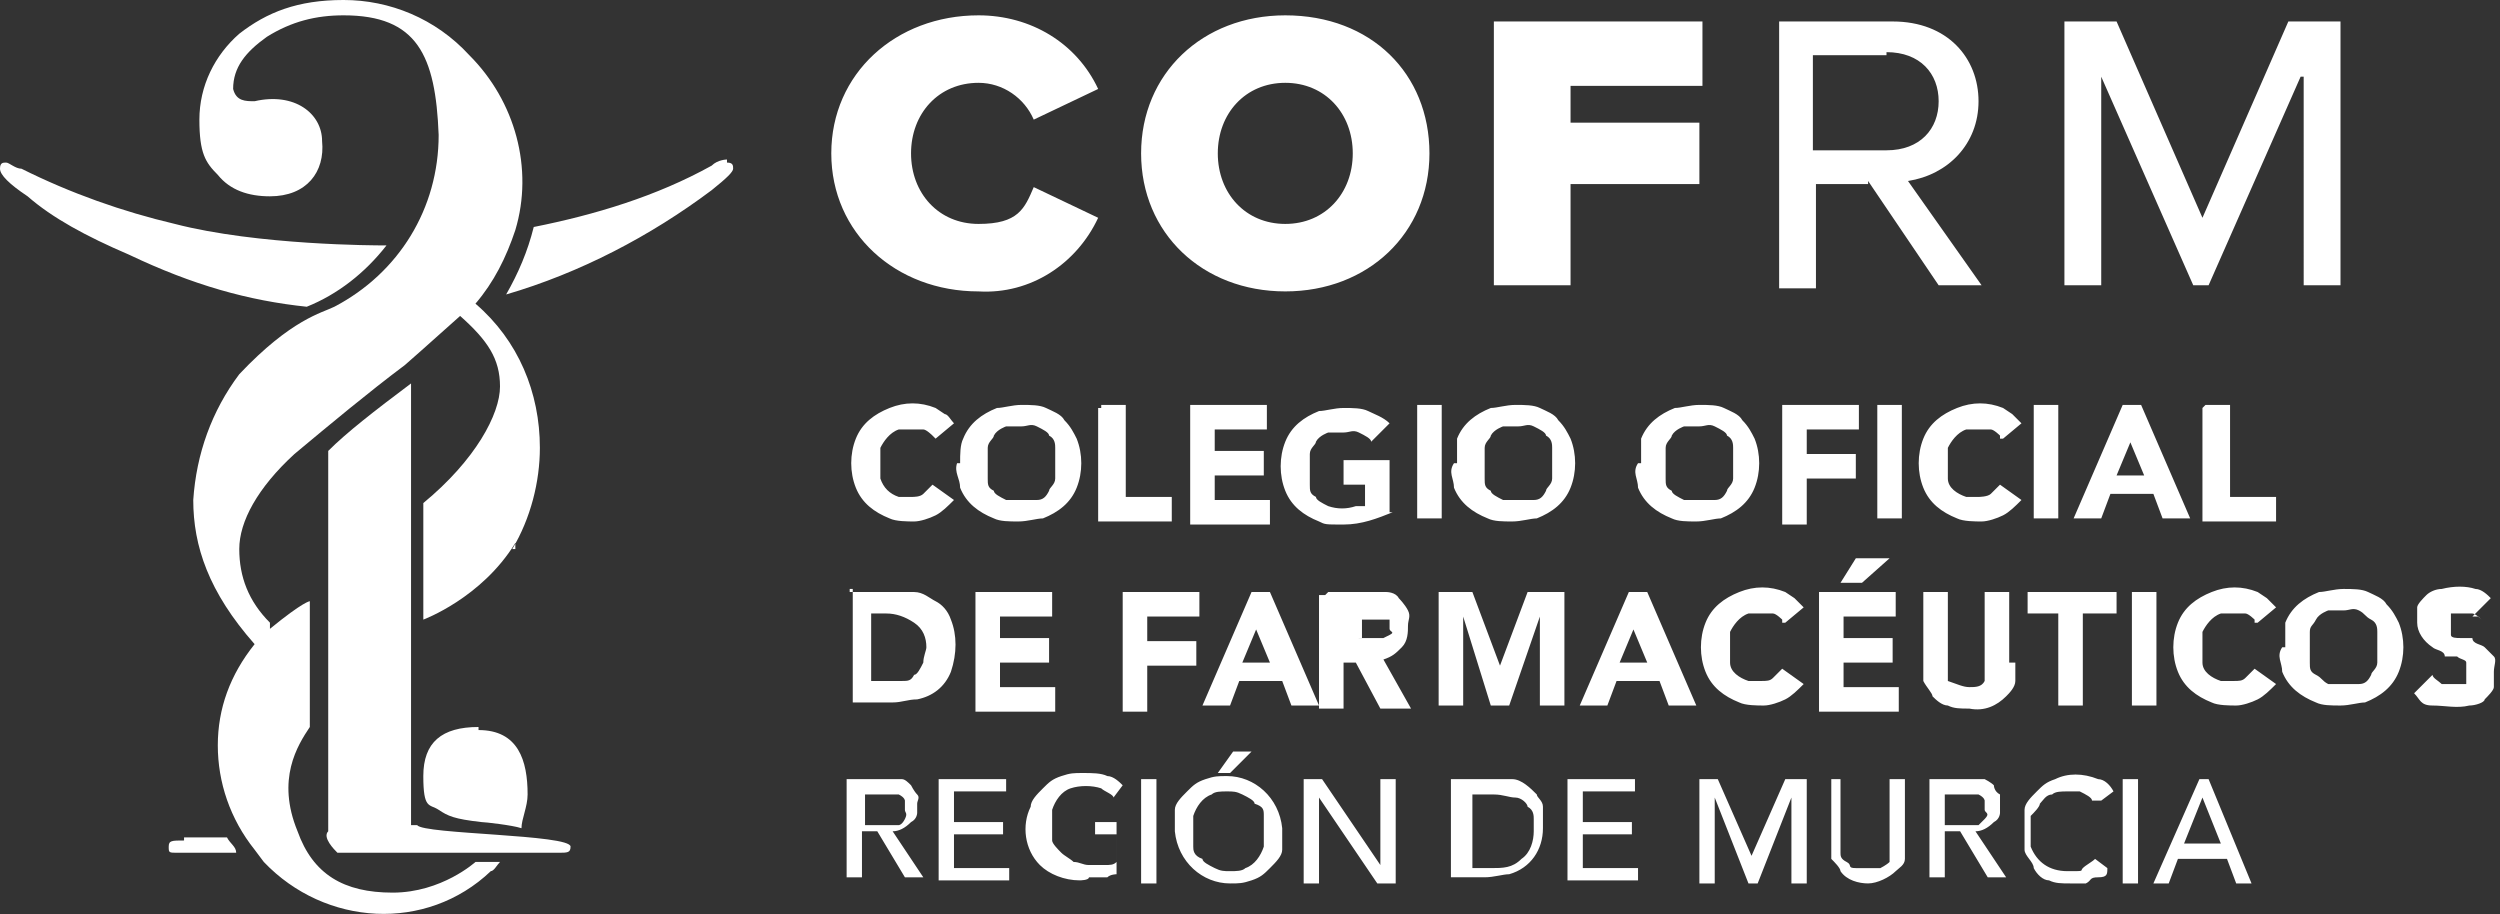
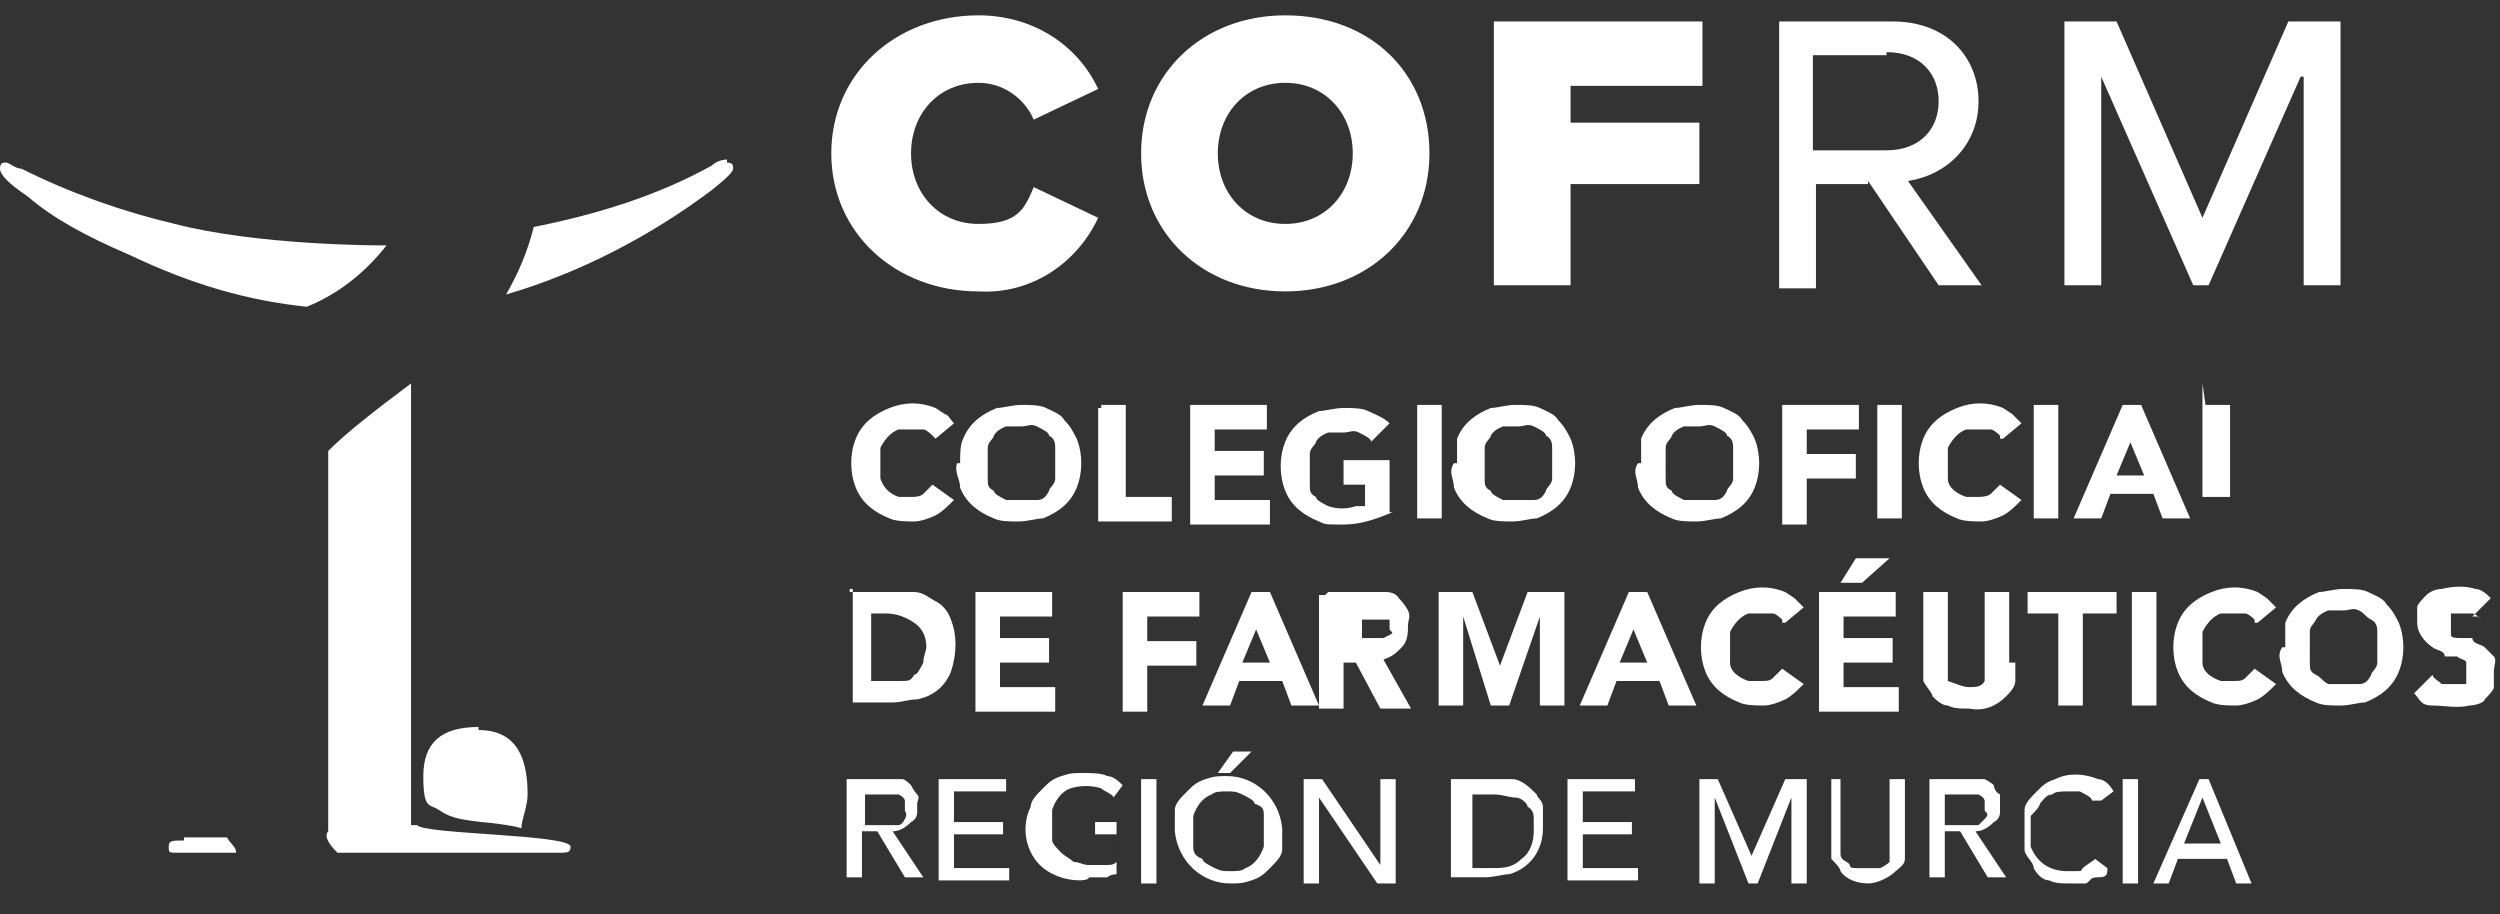
<svg xmlns="http://www.w3.org/2000/svg" id="Capa_1" data-name="Capa 1" viewBox="0 0 81.5 29.8">
  <rect x="0" y="0" width="81.5" height="29.8" fill="#333333" stroke="none" />
  <defs>
    <style>      .cls-1 {        fill: #fff;        stroke-width: 0px;      }    </style>
  </defs>
-   <path class="cls-1" d="M30.4,14.2s-.2-.2-.3-.2h-.8c-.3.1-.5.4-.6.6v1c.1.3.3.5.6.6h.4c.1,0,.3,0,.4-.1s.2-.2.3-.3l.7.5c-.2.2-.4.4-.6.5s-.5.2-.7.2-.6,0-.8-.1c-.5-.2-.9-.5-1.1-1s-.2-1.1,0-1.6.6-.8,1.1-1,1-.2,1.5,0l.3.2c.1,0,.2.2.3.3l-.6.5h0ZM31.3,15.1c0-.3,0-.6.1-.8.2-.5.6-.8,1.1-1,.2,0,.5-.1.8-.1s.6,0,.8.1.5.2.6.4c.2.2.3.4.4.6.2.5.2,1.1,0,1.6-.2.5-.6.8-1.1,1-.2,0-.5.1-.8.1s-.6,0-.8-.1c-.5-.2-.9-.5-1.1-1,0-.3-.2-.5-.1-.8h0ZM32.2,15.1v.5c0,.2,0,.3.2.4,0,.1.2.2.4.3h1c.2,0,.3-.1.4-.3,0-.1.2-.2.2-.4v-1c0-.1,0-.3-.2-.4,0-.1-.2-.2-.4-.3s-.3,0-.5,0h-.5c0,0-.3.1-.4.3,0,.1-.2.2-.2.4v.5ZM35.9,13.2h.8v3h1.5v.8h-2.4v-3.7h.1ZM38.8,13.2h2.5v.8h-1.7v.7h1.6v.8h-1.6v.8h1.8v.8h-2.6v-3.9ZM45.4,16.7c-.5.2-1,.4-1.6.4s-.6,0-.8-.1c-.5-.2-.9-.5-1.1-1-.2-.5-.2-1.1,0-1.6s.6-.8,1.1-1c.2,0,.5-.1.8-.1s.6,0,.8.1.5.2.7.4l-.6.6c0-.1-.2-.2-.4-.3s-.3,0-.5,0h-.5c0,0-.3.1-.4.3,0,.1-.2.2-.2.4v1c0,.2,0,.3.2.4,0,.1.2.2.4.3.3.1.6.1.9,0h.3v-.7h-.7v-.8h1.5v1.9h0v-.2ZM46.2,13.2h.8v3.7h-.8v-3.7ZM47.5,15.1c0-.3,0-.6,0-.8.2-.5.6-.8,1.1-1,.2,0,.5-.1.8-.1s.6,0,.8.1.5.2.6.4c.2.2.3.4.4.6.2.5.2,1.1,0,1.6-.2.5-.6.8-1.1,1-.2,0-.5.1-.8.1s-.6,0-.8-.1c-.5-.2-.9-.5-1.1-1,0-.3-.2-.5,0-.8h0ZM48.4,15.1v.5c0,.2,0,.3.2.4,0,.1.2.2.4.3h1c.2,0,.3-.1.4-.3,0-.1.2-.2.2-.4v-1c0-.1,0-.3-.2-.4,0-.1-.2-.2-.4-.3s-.3,0-.5,0h-.5c0,0-.3.1-.4.3,0,.1-.2.2-.2.4v.5ZM53.5,15.1c0-.3,0-.6,0-.8.2-.5.6-.8,1.1-1,.2,0,.5-.1.8-.1s.6,0,.8.1.5.2.6.4c.2.2.3.4.4.6.2.5.2,1.1,0,1.6-.2.5-.6.8-1.1,1-.2,0-.5.1-.8.1s-.6,0-.8-.1c-.5-.2-.9-.5-1.1-1,0-.3-.2-.5,0-.8h0ZM54.3,15.1v.5c0,.2,0,.3.2.4,0,.1.2.2.4.3h1c.2,0,.3-.1.4-.3,0-.1.2-.2.2-.4v-1c0-.1,0-.3-.2-.4,0-.1-.2-.2-.4-.3s-.3,0-.5,0h-.5c0,0-.3.1-.4.3,0,.1-.2.2-.2.4v.5ZM58.1,13.2h2.5v.8h-1.7v.8h1.6v.8h-1.6v1.5h-.8v-3.9ZM61.2,13.2h.8v3.7h-.8v-3.7ZM65.2,14.2s-.2-.2-.3-.2h-.8c-.3.1-.5.4-.6.6v1c0,.3.3.5.6.6h.4c0,0,.3,0,.4-.1s.2-.2.3-.3l.7.5c-.2.2-.4.4-.6.5s-.5.2-.7.2-.6,0-.8-.1c-.5-.2-.9-.5-1.1-1-.2-.5-.2-1.1,0-1.6s.6-.8,1.1-1c.5-.2,1-.2,1.5,0l.3.2c0,0,.2.2.3.3l-.6.5h-.1ZM66.3,13.2h.8v3.7h-.8v-3.7ZM69.1,13.2h.7l1.6,3.7h-.9l-.3-.8h-1.4l-.3.8h-.9l1.6-3.7h0ZM69.5,14.3l-.5,1.2h.9l-.5-1.2h0ZM71.9,13.2h.8v3h1.5v.8h-2.4v-3.7h0ZM27.7,19.3h2.1c.3,0,.5.2.7.3s.4.3.5.6c.2.5.2,1.1,0,1.7-.2.5-.6.8-1.1.9-.3,0-.5.1-.8.1h-1.3v-3.7h-.1ZM28.5,22.2h.9c.2,0,.3,0,.4-.2.1,0,.2-.2.3-.4,0-.2.1-.4.1-.5,0-.3-.1-.6-.4-.8-.3-.2-.6-.3-.9-.3h-.5v2.2h.1ZM31.8,19.3h2.5v.8h-1.7v.7h1.6v.8h-1.6v.8h1.8v.8h-2.6v-3.7h0v-.2ZM36.6,19.3h2.5v.8h-1.7v.8h1.6v.8h-1.6v1.5h-.8v-3.9ZM40.7,19.3h.7l1.6,3.7h-.9l-.3-.8h-1.4l-.3.8h-.9l1.6-3.7h0ZM41,20.4l-.5,1.2h.9l-.5-1.2h0ZM43.3,19.3h1.9c0,0,.3,0,.4.2,0,0,.2.2.3.4s0,.3,0,.5,0,.5-.2.7-.3.3-.6.4l.9,1.6h-1l-.8-1.5h-.4v1.5h-.8v-3.7h.2ZM44.2,20.8h.9s0,0,.2-.1,0-.1,0-.2v-.2s0-.1,0-.1h-.9v.9h0v-.3ZM46.8,19.3h1.2l.9,2.4.9-2.4h1.2v3.7h-.8v-2.9l-1,2.9h-.6l-.9-2.9v2.9h-.8v-3.7h-.1ZM53,19.3h.7l1.6,3.7h-.9l-.3-.8h-1.4l-.3.8h-.9l1.6-3.7h0ZM53.3,20.4l-.5,1.2h.9l-.5-1.2h0ZM58.1,20.2s-.2-.2-.3-.2h-.8c-.3.1-.5.4-.6.6,0,.3,0,.6,0,1,0,.3.3.5.6.6h.4c.2,0,.3,0,.4-.1,0,0,.2-.2.3-.3l.7.5c-.2.2-.4.4-.6.5s-.5.2-.7.2-.6,0-.8-.1c-.5-.2-.9-.5-1.1-1-.2-.5-.2-1.1,0-1.6s.6-.8,1.1-1,1-.2,1.5,0l.3.2c0,0,.2.2.3.3l-.6.5h-.1ZM59.3,19.3h2.5v.8h-1.7v.7h1.6v.8h-1.6v.8h1.8v.8h-2.6v-3.7h0v-.2ZM60.5,18.2h1.1l-.9.8h-.7s.5-.8.5-.8ZM65.7,21.6v.6c0,.2-.2.4-.3.5-.3.3-.7.5-1.2.4-.3,0-.5,0-.7-.1-.2,0-.4-.2-.5-.3,0-.1-.2-.3-.3-.5v-2.9h.8v2.9c.3.1.5.2.7.2s.4,0,.5-.2c0,0,0-.2,0-.3v-2.6h.8v2.3h0ZM67.2,20h-1.1v-.7h2.9v.7h-1.1v3h-.8v-3h0ZM69.5,19.3h.8v3.7h-.8v-3.7ZM73.5,20.2s-.2-.2-.3-.2h-.8c-.3.1-.5.4-.6.6,0,.3,0,.6,0,1,0,.3.3.5.6.6h.4c.2,0,.3,0,.4-.1,0,0,.2-.2.3-.3l.7.5c-.2.2-.4.4-.6.5s-.5.2-.7.2-.6,0-.8-.1c-.5-.2-.9-.5-1.1-1s-.2-1.1,0-1.6.6-.8,1.1-1,1-.2,1.5,0l.3.2c0,0,.2.2.3.3l-.6.5h-.1ZM74.5,21.1c0-.3,0-.6,0-.8.2-.5.6-.8,1.1-1,.2,0,.5-.1.8-.1s.6,0,.8.1.5.2.6.4c.2.2.3.4.4.6.2.5.2,1.1,0,1.6s-.6.8-1.1,1c-.2,0-.5.1-.8.1s-.6,0-.8-.1c-.5-.2-.9-.5-1.1-1,0-.3-.2-.5,0-.8h0ZM75.3,21.1v.5c0,.2,0,.3.2.4s.2.2.4.3h1c.2,0,.3-.1.4-.3,0-.1.2-.2.2-.4,0-.3,0-.6,0-1,0-.1,0-.3-.2-.4s-.2-.2-.4-.3-.3,0-.5,0h-.5c0,0-.3.1-.4.3s-.2.2-.2.4v.5ZM80.9,20.2s-.2-.2-.3-.2h-.7s0,.1,0,.2v.2c0,.1,0,.2,0,.3s.2.1.3.1h.4c0,.2.3.2.4.3,0,0,.2.2.3.3s0,.3,0,.5,0,.4,0,.5c0,.1-.2.3-.3.4,0,.1-.3.2-.5.2-.4.1-.8,0-1.2,0s-.4-.2-.6-.4l.6-.6c0,.1.2.2.3.3h.8s0-.1,0-.2v-.2c0-.1,0-.2,0-.3s-.2-.1-.3-.2h-.4c0-.2-.3-.2-.4-.3-.3-.2-.5-.5-.5-.8s0-.4,0-.5c0-.1.2-.3.3-.4s.3-.2.5-.2c.4-.1.8-.1,1.1,0,.2,0,.4.2.5.3l-.6.6h.2ZM27.7,25.4h1.7c.1,0,.2.1.3.2,0,0,.1.2.2.3s0,.2,0,.3v.3s0,.2-.2.3c-.2.2-.4.3-.6.3l1,1.5h-.6l-.9-1.5h-.5v1.5h-.5v-3.4h0v.2ZM28.2,26.9h1.1s.1,0,.2-.2,0-.2,0-.3v-.3s0-.1-.2-.2h-1.1v1.1h0ZM30.6,25.4h2.2v.4h-1.7v1h1.6v.4h-1.6v1.1h1.8v.4h-2.3v-3.4h0ZM36.4,26.8v1.7s-.2,0-.3.1h-.6c0,.1-.3.1-.3.1-.5,0-1-.2-1.3-.5-.5-.5-.6-1.3-.3-1.9,0-.2.2-.4.4-.6s.3-.3.6-.4.4-.1.7-.1.6,0,.8.1c.2,0,.4.2.5.3l-.3.4c0-.1-.3-.2-.4-.3-.3-.1-.7-.1-1,0s-.5.4-.6.7v1c0,.1.2.3.3.4s.3.2.4.3c.2,0,.3.1.5.1h.5c.2,0,.3,0,.4-.1v-.9h-.7v-.4h1.2-.5ZM37.2,25.4h.5v3.4h-.5v-3.4ZM40.1,28.8c-.9,0-1.7-.7-1.8-1.7h0c0-.3,0-.5,0-.7,0-.2.2-.4.4-.6s.3-.3.6-.4.4-.1.7-.1c.9,0,1.7.7,1.8,1.7h0c0,.3,0,.5,0,.7,0,.2-.2.4-.4.6s-.3.3-.6.4-.4.1-.7.1ZM40.1,28.4c.2,0,.4,0,.5-.1.3-.1.5-.4.6-.7v-1c0-.2,0-.3-.3-.4,0-.1-.2-.2-.4-.3s-.3-.1-.5-.1-.4,0-.5.1c-.3.1-.5.4-.6.7v1c0,.1,0,.3.3.4,0,.1.2.2.4.3s.3.1.5.1ZM40.2,24.5h.6l-.7.7h-.4l.5-.7h0ZM42.5,25.4h.6l1.9,2.8v-2.8h.5v3.4h-.6l-1.9-2.8v2.8h-.5v-3.4ZM47.5,25.4h1.8c.3,0,.6.3.8.5,0,.1.2.2.2.4s0,.2,0,.4,0,.2,0,.3c0,.7-.4,1.3-1.1,1.5-.2,0-.5.1-.8.1h-1.1v-3.4h0v.2ZM48,28.3h.6c.4,0,.7,0,1-.3.3-.2.4-.6.4-.9v-.4c0-.1,0-.3-.2-.4,0-.1-.2-.3-.4-.3s-.4-.1-.7-.1h-.7v2.5h0ZM51.1,25.4h2.2v.4h-1.7v1h1.6v.4h-1.6v1.1h1.8v.4h-2.3v-3.4h0ZM55.3,25.4h.7l1.1,2.5h0l1.1-2.5h.7v3.4h-.5v-2.8l-1.1,2.8h-.3l-1.1-2.8v2.8h-.5v-3.4h-.1ZM60,25.4v2.4c0,.1,0,.2.2.3s0,.2.3.2h.8c0,0,.2-.1.3-.2,0,0,0-.2,0-.3v-2.4h.5v2.6c0,.2-.2.3-.3.4-.2.2-.6.4-.9.4s-.7-.1-.9-.4c0-.1-.2-.3-.3-.4v-2.6h.5-.3ZM63,25.4h1.7c0,0,.2.1.3.2,0,0,0,.2.2.3v.6s0,.2-.2.3c-.2.2-.4.3-.6.3l1,1.5h-.6l-.9-1.5h-.5v1.5h-.5v-3.4h0v.2ZM63.4,26.9h1.1s0,0,.2-.2,0-.2,0-.3v-.3s0-.1-.2-.2h-1.1v1.1h0ZM68.2,26.1c0-.1-.2-.2-.4-.3h-.4c-.2,0-.4,0-.5.1-.2,0-.3.2-.4.3,0,.1-.2.3-.3.4,0,.3,0,.7,0,1,.2.5.6.8,1.2.8s.4,0,.5-.1.3-.2.4-.3l.4.3h0c0,.2,0,.3-.3.3s-.2.1-.4.2h-.5c-.3,0-.5,0-.7-.1-.2,0-.4-.2-.5-.4,0-.2-.3-.4-.3-.6s0-.4,0-.6c0-.3,0-.5,0-.7s.2-.4.4-.6.3-.3.6-.4c.4-.2.9-.2,1.4,0,.2,0,.4.2.5.4l-.4.3h-.2ZM69.2,25.4h.5v3.4h-.5v-3.4ZM71.6,25.4h.4l1.4,3.4h-.5l-.3-.8h-1.6l-.3.8h-.5l1.5-3.4h0ZM72.4,27.5l-.6-1.5-.6,1.5h1.3-.1ZM31.9.5c1.7,0,3.2.9,3.9,2.4l-2.1,1c-.3-.7-1-1.2-1.8-1.2-1.3,0-2.2,1-2.2,2.3s.9,2.3,2.2,2.3,1.5-.5,1.8-1.2l2.1,1c-.7,1.5-2.2,2.5-3.9,2.4-2.7,0-4.8-1.9-4.8-4.5S29.2.5,31.9.5h0ZM41.9.5c2.8,0,4.7,1.9,4.7,4.5s-2,4.5-4.7,4.5-4.7-1.9-4.7-4.5,2-4.5,4.7-4.5ZM41.9,2.7c-1.3,0-2.2,1-2.2,2.3s.9,2.3,2.2,2.3,2.2-1,2.2-2.3-.9-2.3-2.2-2.3ZM48.7.7h6.8v2.1h-4.3v1.2h4.2v2h-4.2v3.3h-2.5V.7ZM60.9,6h-1.7v3.4h-1.2V.7h3.7c1.8,0,2.8,1.2,2.8,2.6s-1,2.4-2.3,2.6l2.4,3.4h-1.4l-2.3-3.4h0ZM61.5,1.8h-2.4v3.1h2.4c1.1,0,1.7-.7,1.7-1.6s-.6-1.6-1.7-1.6h0ZM75,2.5l-3,6.8h-.5l-3-6.8v6.8h-1.2V.7h1.7l2.8,6.4,2.8-6.4h1.7v8.6h-1.2V2.5h-.1Z" />
+   <path class="cls-1" d="M30.4,14.2s-.2-.2-.3-.2h-.8c-.3.1-.5.4-.6.6v1c.1.3.3.5.6.6h.4c.1,0,.3,0,.4-.1s.2-.2.3-.3l.7.5c-.2.2-.4.4-.6.5s-.5.2-.7.2-.6,0-.8-.1c-.5-.2-.9-.5-1.1-1s-.2-1.1,0-1.6.6-.8,1.1-1,1-.2,1.5,0l.3.2c.1,0,.2.2.3.3l-.6.5h0ZM31.3,15.1c0-.3,0-.6.1-.8.2-.5.6-.8,1.1-1,.2,0,.5-.1.8-.1s.6,0,.8.1.5.2.6.4c.2.2.3.4.4.6.2.5.2,1.1,0,1.6-.2.5-.6.8-1.1,1-.2,0-.5.1-.8.1s-.6,0-.8-.1c-.5-.2-.9-.5-1.1-1,0-.3-.2-.5-.1-.8h0ZM32.2,15.1v.5c0,.2,0,.3.2.4,0,.1.2.2.4.3h1c.2,0,.3-.1.4-.3,0-.1.2-.2.2-.4v-1c0-.1,0-.3-.2-.4,0-.1-.2-.2-.4-.3s-.3,0-.5,0h-.5c0,0-.3.1-.4.3,0,.1-.2.2-.2.4v.5ZM35.9,13.2h.8v3h1.5v.8h-2.4v-3.7h.1ZM38.8,13.2h2.5v.8h-1.7v.7h1.6v.8h-1.6v.8h1.8v.8h-2.6v-3.9ZM45.4,16.7c-.5.2-1,.4-1.6.4s-.6,0-.8-.1c-.5-.2-.9-.5-1.1-1-.2-.5-.2-1.1,0-1.6s.6-.8,1.1-1c.2,0,.5-.1.8-.1s.6,0,.8.1.5.2.7.4l-.6.6c0-.1-.2-.2-.4-.3s-.3,0-.5,0h-.5c0,0-.3.1-.4.3,0,.1-.2.2-.2.4v1c0,.2,0,.3.2.4,0,.1.2.2.4.3.3.1.6.1.9,0h.3v-.7h-.7v-.8h1.5v1.9h0v-.2ZM46.2,13.2h.8v3.7h-.8v-3.7ZM47.5,15.1c0-.3,0-.6,0-.8.2-.5.6-.8,1.1-1,.2,0,.5-.1.8-.1s.6,0,.8.1.5.2.6.4c.2.2.3.4.4.6.2.5.2,1.1,0,1.6-.2.5-.6.8-1.1,1-.2,0-.5.1-.8.1s-.6,0-.8-.1c-.5-.2-.9-.5-1.1-1,0-.3-.2-.5,0-.8h0ZM48.4,15.1v.5c0,.2,0,.3.2.4,0,.1.2.2.4.3h1c.2,0,.3-.1.4-.3,0-.1.2-.2.2-.4v-1c0-.1,0-.3-.2-.4,0-.1-.2-.2-.4-.3s-.3,0-.5,0h-.5c0,0-.3.1-.4.3,0,.1-.2.2-.2.4v.5ZM53.5,15.1c0-.3,0-.6,0-.8.2-.5.6-.8,1.1-1,.2,0,.5-.1.8-.1s.6,0,.8.1.5.2.6.4c.2.2.3.4.4.6.2.5.2,1.1,0,1.6-.2.5-.6.8-1.1,1-.2,0-.5.1-.8.1s-.6,0-.8-.1c-.5-.2-.9-.5-1.1-1,0-.3-.2-.5,0-.8h0ZM54.3,15.1v.5c0,.2,0,.3.2.4,0,.1.2.2.4.3h1c.2,0,.3-.1.4-.3,0-.1.2-.2.2-.4v-1c0-.1,0-.3-.2-.4,0-.1-.2-.2-.4-.3s-.3,0-.5,0h-.5c0,0-.3.1-.4.3,0,.1-.2.2-.2.4v.5ZM58.1,13.2h2.5v.8h-1.7v.8h1.6v.8h-1.6v1.5h-.8v-3.9ZM61.2,13.2h.8v3.7h-.8v-3.7ZM65.2,14.2s-.2-.2-.3-.2h-.8c-.3.1-.5.4-.6.6v1c0,.3.3.5.6.6h.4c0,0,.3,0,.4-.1s.2-.2.3-.3l.7.5c-.2.2-.4.4-.6.5s-.5.2-.7.2-.6,0-.8-.1c-.5-.2-.9-.5-1.1-1-.2-.5-.2-1.1,0-1.6s.6-.8,1.1-1c.5-.2,1-.2,1.5,0l.3.2c0,0,.2.2.3.3l-.6.5h-.1ZM66.3,13.2h.8v3.7h-.8v-3.7ZM69.1,13.2h.7l1.6,3.7h-.9l-.3-.8h-1.4l-.3.8h-.9l1.6-3.7h0ZM69.5,14.3l-.5,1.2h.9l-.5-1.2h0ZM71.9,13.2h.8v3h1.5h-2.4v-3.7h0ZM27.7,19.3h2.1c.3,0,.5.2.7.3s.4.3.5.6c.2.5.2,1.1,0,1.7-.2.5-.6.8-1.1.9-.3,0-.5.1-.8.1h-1.3v-3.7h-.1ZM28.5,22.2h.9c.2,0,.3,0,.4-.2.1,0,.2-.2.3-.4,0-.2.1-.4.1-.5,0-.3-.1-.6-.4-.8-.3-.2-.6-.3-.9-.3h-.5v2.2h.1ZM31.8,19.3h2.5v.8h-1.7v.7h1.6v.8h-1.6v.8h1.8v.8h-2.6v-3.7h0v-.2ZM36.6,19.3h2.5v.8h-1.7v.8h1.6v.8h-1.6v1.5h-.8v-3.9ZM40.7,19.3h.7l1.6,3.7h-.9l-.3-.8h-1.4l-.3.8h-.9l1.6-3.7h0ZM41,20.4l-.5,1.2h.9l-.5-1.2h0ZM43.3,19.3h1.9c0,0,.3,0,.4.2,0,0,.2.2.3.4s0,.3,0,.5,0,.5-.2.7-.3.3-.6.4l.9,1.6h-1l-.8-1.5h-.4v1.5h-.8v-3.7h.2ZM44.2,20.8h.9s0,0,.2-.1,0-.1,0-.2v-.2s0-.1,0-.1h-.9v.9h0v-.3ZM46.8,19.3h1.2l.9,2.4.9-2.4h1.2v3.7h-.8v-2.9l-1,2.9h-.6l-.9-2.9v2.9h-.8v-3.7h-.1ZM53,19.3h.7l1.6,3.7h-.9l-.3-.8h-1.4l-.3.8h-.9l1.6-3.7h0ZM53.3,20.4l-.5,1.2h.9l-.5-1.2h0ZM58.1,20.2s-.2-.2-.3-.2h-.8c-.3.1-.5.4-.6.6,0,.3,0,.6,0,1,0,.3.3.5.6.6h.4c.2,0,.3,0,.4-.1,0,0,.2-.2.3-.3l.7.5c-.2.2-.4.4-.6.5s-.5.2-.7.2-.6,0-.8-.1c-.5-.2-.9-.5-1.1-1-.2-.5-.2-1.1,0-1.6s.6-.8,1.1-1,1-.2,1.5,0l.3.2c0,0,.2.2.3.3l-.6.5h-.1ZM59.3,19.3h2.5v.8h-1.7v.7h1.6v.8h-1.6v.8h1.8v.8h-2.6v-3.7h0v-.2ZM60.5,18.2h1.1l-.9.8h-.7s.5-.8.5-.8ZM65.7,21.6v.6c0,.2-.2.4-.3.5-.3.3-.7.5-1.2.4-.3,0-.5,0-.7-.1-.2,0-.4-.2-.5-.3,0-.1-.2-.3-.3-.5v-2.9h.8v2.9c.3.1.5.2.7.2s.4,0,.5-.2c0,0,0-.2,0-.3v-2.6h.8v2.3h0ZM67.2,20h-1.1v-.7h2.9v.7h-1.1v3h-.8v-3h0ZM69.5,19.3h.8v3.7h-.8v-3.7ZM73.5,20.2s-.2-.2-.3-.2h-.8c-.3.1-.5.4-.6.6,0,.3,0,.6,0,1,0,.3.3.5.6.6h.4c.2,0,.3,0,.4-.1,0,0,.2-.2.3-.3l.7.5c-.2.2-.4.4-.6.5s-.5.2-.7.2-.6,0-.8-.1c-.5-.2-.9-.5-1.1-1s-.2-1.1,0-1.6.6-.8,1.1-1,1-.2,1.5,0l.3.2c0,0,.2.2.3.3l-.6.5h-.1ZM74.5,21.1c0-.3,0-.6,0-.8.2-.5.6-.8,1.1-1,.2,0,.5-.1.8-.1s.6,0,.8.1.5.2.6.4c.2.2.3.4.4.6.2.5.2,1.1,0,1.6s-.6.8-1.1,1c-.2,0-.5.1-.8.1s-.6,0-.8-.1c-.5-.2-.9-.5-1.1-1,0-.3-.2-.5,0-.8h0ZM75.3,21.1v.5c0,.2,0,.3.2.4s.2.2.4.3h1c.2,0,.3-.1.4-.3,0-.1.2-.2.2-.4,0-.3,0-.6,0-1,0-.1,0-.3-.2-.4s-.2-.2-.4-.3-.3,0-.5,0h-.5c0,0-.3.1-.4.3s-.2.2-.2.4v.5ZM80.9,20.2s-.2-.2-.3-.2h-.7s0,.1,0,.2v.2c0,.1,0,.2,0,.3s.2.1.3.1h.4c0,.2.3.2.4.3,0,0,.2.2.3.3s0,.3,0,.5,0,.4,0,.5c0,.1-.2.3-.3.4,0,.1-.3.2-.5.2-.4.1-.8,0-1.2,0s-.4-.2-.6-.4l.6-.6c0,.1.2.2.3.3h.8s0-.1,0-.2v-.2c0-.1,0-.2,0-.3s-.2-.1-.3-.2h-.4c0-.2-.3-.2-.4-.3-.3-.2-.5-.5-.5-.8s0-.4,0-.5c0-.1.2-.3.3-.4s.3-.2.5-.2c.4-.1.8-.1,1.1,0,.2,0,.4.2.5.3l-.6.6h.2ZM27.7,25.4h1.7c.1,0,.2.1.3.2,0,0,.1.2.2.3s0,.2,0,.3v.3s0,.2-.2.3c-.2.2-.4.3-.6.3l1,1.5h-.6l-.9-1.5h-.5v1.5h-.5v-3.4h0v.2ZM28.2,26.9h1.1s.1,0,.2-.2,0-.2,0-.3v-.3s0-.1-.2-.2h-1.1v1.1h0ZM30.6,25.4h2.2v.4h-1.7v1h1.6v.4h-1.6v1.1h1.8v.4h-2.3v-3.4h0ZM36.4,26.8v1.7s-.2,0-.3.1h-.6c0,.1-.3.1-.3.1-.5,0-1-.2-1.3-.5-.5-.5-.6-1.3-.3-1.9,0-.2.2-.4.4-.6s.3-.3.6-.4.4-.1.7-.1.6,0,.8.1c.2,0,.4.2.5.3l-.3.4c0-.1-.3-.2-.4-.3-.3-.1-.7-.1-1,0s-.5.4-.6.7v1c0,.1.2.3.3.4s.3.2.4.3c.2,0,.3.1.5.1h.5c.2,0,.3,0,.4-.1v-.9h-.7v-.4h1.2-.5ZM37.2,25.4h.5v3.4h-.5v-3.4ZM40.1,28.8c-.9,0-1.7-.7-1.8-1.7h0c0-.3,0-.5,0-.7,0-.2.2-.4.4-.6s.3-.3.6-.4.4-.1.7-.1c.9,0,1.7.7,1.8,1.7h0c0,.3,0,.5,0,.7,0,.2-.2.4-.4.6s-.3.3-.6.4-.4.1-.7.1ZM40.1,28.4c.2,0,.4,0,.5-.1.3-.1.5-.4.6-.7v-1c0-.2,0-.3-.3-.4,0-.1-.2-.2-.4-.3s-.3-.1-.5-.1-.4,0-.5.1c-.3.1-.5.4-.6.7v1c0,.1,0,.3.3.4,0,.1.2.2.4.3s.3.1.5.1ZM40.2,24.5h.6l-.7.7h-.4l.5-.7h0ZM42.5,25.4h.6l1.9,2.8v-2.8h.5v3.4h-.6l-1.9-2.8v2.8h-.5v-3.4ZM47.5,25.4h1.8c.3,0,.6.3.8.5,0,.1.2.2.2.4s0,.2,0,.4,0,.2,0,.3c0,.7-.4,1.3-1.1,1.5-.2,0-.5.1-.8.1h-1.1v-3.4h0v.2ZM48,28.3h.6c.4,0,.7,0,1-.3.3-.2.4-.6.4-.9v-.4c0-.1,0-.3-.2-.4,0-.1-.2-.3-.4-.3s-.4-.1-.7-.1h-.7v2.5h0ZM51.1,25.4h2.2v.4h-1.7v1h1.6v.4h-1.6v1.1h1.8v.4h-2.3v-3.4h0ZM55.3,25.4h.7l1.1,2.5h0l1.1-2.5h.7v3.4h-.5v-2.8l-1.1,2.8h-.3l-1.1-2.8v2.8h-.5v-3.4h-.1ZM60,25.4v2.4c0,.1,0,.2.2.3s0,.2.3.2h.8c0,0,.2-.1.3-.2,0,0,0-.2,0-.3v-2.4h.5v2.6c0,.2-.2.3-.3.4-.2.2-.6.4-.9.4s-.7-.1-.9-.4c0-.1-.2-.3-.3-.4v-2.6h.5-.3ZM63,25.4h1.7c0,0,.2.1.3.2,0,0,0,.2.2.3v.6s0,.2-.2.3c-.2.2-.4.3-.6.3l1,1.5h-.6l-.9-1.5h-.5v1.5h-.5v-3.4h0v.2ZM63.4,26.9h1.1s0,0,.2-.2,0-.2,0-.3v-.3s0-.1-.2-.2h-1.1v1.1h0ZM68.2,26.1c0-.1-.2-.2-.4-.3h-.4c-.2,0-.4,0-.5.1-.2,0-.3.2-.4.3,0,.1-.2.3-.3.4,0,.3,0,.7,0,1,.2.5.6.8,1.2.8s.4,0,.5-.1.3-.2.4-.3l.4.3h0c0,.2,0,.3-.3.3s-.2.1-.4.2h-.5c-.3,0-.5,0-.7-.1-.2,0-.4-.2-.5-.4,0-.2-.3-.4-.3-.6s0-.4,0-.6c0-.3,0-.5,0-.7s.2-.4.4-.6.3-.3.6-.4c.4-.2.9-.2,1.4,0,.2,0,.4.2.5.4l-.4.3h-.2ZM69.2,25.4h.5v3.4h-.5v-3.4ZM71.6,25.4h.4l1.4,3.4h-.5l-.3-.8h-1.6l-.3.8h-.5l1.5-3.4h0ZM72.4,27.5l-.6-1.5-.6,1.5h1.3-.1ZM31.9.5c1.7,0,3.2.9,3.9,2.4l-2.1,1c-.3-.7-1-1.2-1.8-1.2-1.3,0-2.2,1-2.2,2.3s.9,2.3,2.2,2.3,1.5-.5,1.8-1.2l2.1,1c-.7,1.5-2.2,2.5-3.9,2.4-2.7,0-4.8-1.9-4.8-4.5S29.2.5,31.9.5h0ZM41.9.5c2.8,0,4.7,1.9,4.7,4.5s-2,4.5-4.7,4.5-4.7-1.9-4.7-4.5,2-4.5,4.7-4.5ZM41.9,2.7c-1.3,0-2.2,1-2.2,2.3s.9,2.3,2.2,2.3,2.2-1,2.2-2.3-.9-2.3-2.2-2.3ZM48.7.7h6.8v2.1h-4.3v1.2h4.2v2h-4.2v3.3h-2.5V.7ZM60.9,6h-1.7v3.4h-1.2V.7h3.7c1.8,0,2.8,1.2,2.8,2.6s-1,2.4-2.3,2.6l2.4,3.4h-1.4l-2.3-3.4h0ZM61.5,1.8h-2.4v3.1h2.4c1.1,0,1.7-.7,1.7-1.6s-.6-1.6-1.7-1.6h0ZM75,2.5l-3,6.8h-.5l-3-6.8v6.8h-1.2V.7h1.7l2.8,6.4,2.8-6.4h1.7v8.6h-1.2V2.5h-.1Z" />
  <path class="cls-1" d="M6,27.4c-.4,0-.5,0-.5.2s0,.2.3.2h1.9c0-.2-.2-.3-.3-.5h-1.4ZM13.4,26.9v-14.4c-1.2.9-2.1,1.6-2.7,2.2v12.4c-.2.2.2.6.3.7h7.2c.3,0,.4,0,.4-.2,0-.4-4.8-.4-5-.7h-.2Z" />
  <path class="cls-1" d="M15.6,23.7c-1.2,0-1.8.5-1.8,1.6s.2.9.5,1.1.5.3,1.4.4c.1,0,1,.1,1.3.2,0-.3.2-.7.2-1.1,0-1.1-.3-2.1-1.6-2.1h0ZM12.5,8c-.2,0-4.1,0-6.8-.7-1.7-.4-3.4-1-5-1.8-.2,0-.4-.2-.5-.2S0,5.3,0,5.5s.3.5.9.9c.8.7,1.9,1.3,3.3,1.9,2.1,1,3.9,1.5,5.8,1.7,1-.4,1.9-1.1,2.6-2h-.1ZM23.7,5.2s-.3,0-.5.2c-1.8,1-3.8,1.6-5.8,2-.2.8-.5,1.5-.9,2.2,2.4-.7,4.7-1.9,6.7-3.4.5-.4.7-.6.7-.7s0-.2-.2-.2h0Z" />
-   <path class="cls-1" d="M16.7,17.9c.6-1,.9-2.2.9-3.3,0-1.8-.7-3.5-2.1-4.7.6-.7,1-1.5,1.3-2.4h0c.6-2,0-4.2-1.5-5.7-1.1-1.2-2.6-1.8-4.1-1.8s-2.5.4-3.4,1.1c-.8.7-1.3,1.7-1.3,2.8s.2,1.4.6,1.8c.4.5,1,.7,1.7.7,1.2,0,1.8-.8,1.7-1.8,0-.9-.9-1.6-2.2-1.3-.3,0-.6,0-.7-.4h0c0-.7.4-1.2,1.1-1.7.8-.5,1.6-.7,2.5-.7,2.4,0,3,1.3,3.1,3.9,0,2.4-1.3,4.5-3.4,5.6-.4.2-1.4.4-3.1,2.2-.9,1.2-1.4,2.6-1.5,4.1,0,1.5.5,3,2,4.7-.8,1-1.2,2.1-1.2,3.3s.4,2.4,1.2,3.4l.3.4c2,2.1,5.3,2.3,7.4.3.1,0,.2-.2.3-.3h-.8s-1.1,1-2.7,1-2.6-.6-3.1-2c-.7-1.7,0-2.8.4-3.4v-4.1s-.2,0-1.3.9v-.2c-.7-.7-1-1.5-1-2.4s.6-2,1.8-3.1c1.2-1,2.4-2,3.6-2.9,0,0,.8-.7,1.8-1.6.9.8,1.3,1.4,1.3,2.3s-.8,2.4-2.5,3.8v3.8s1.9-.7,3-2.5h0v.2Z" />
</svg>